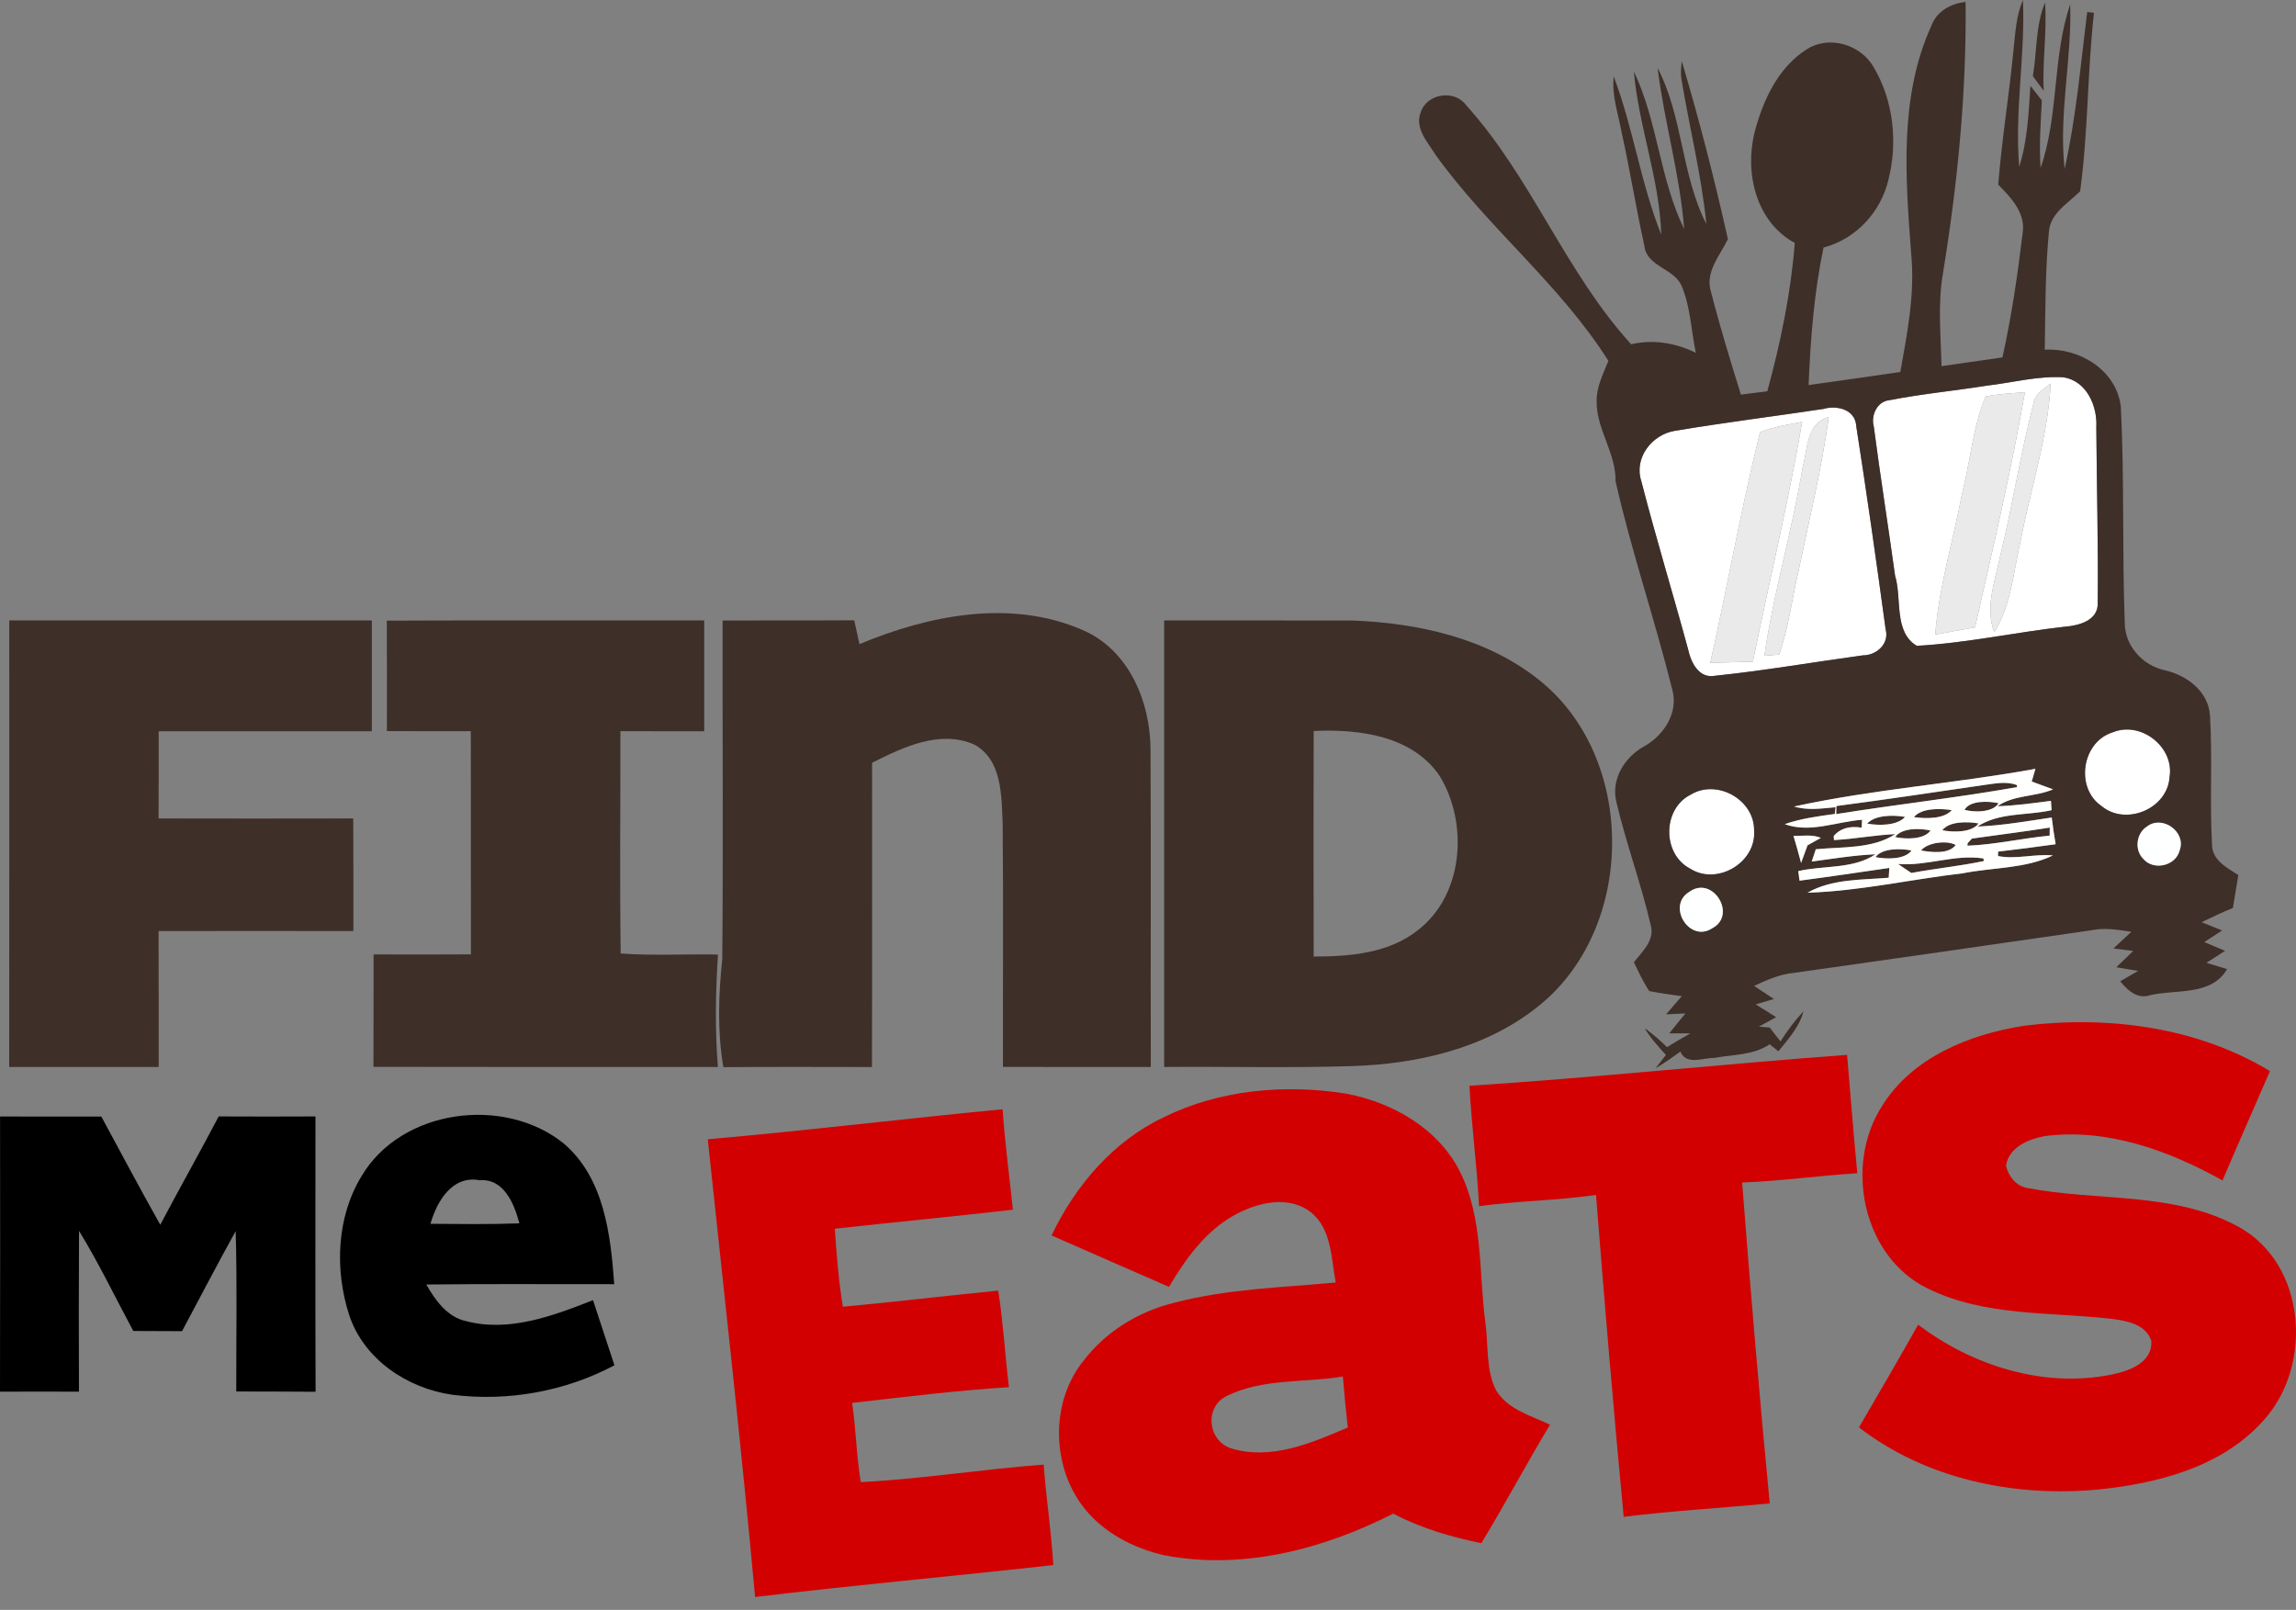
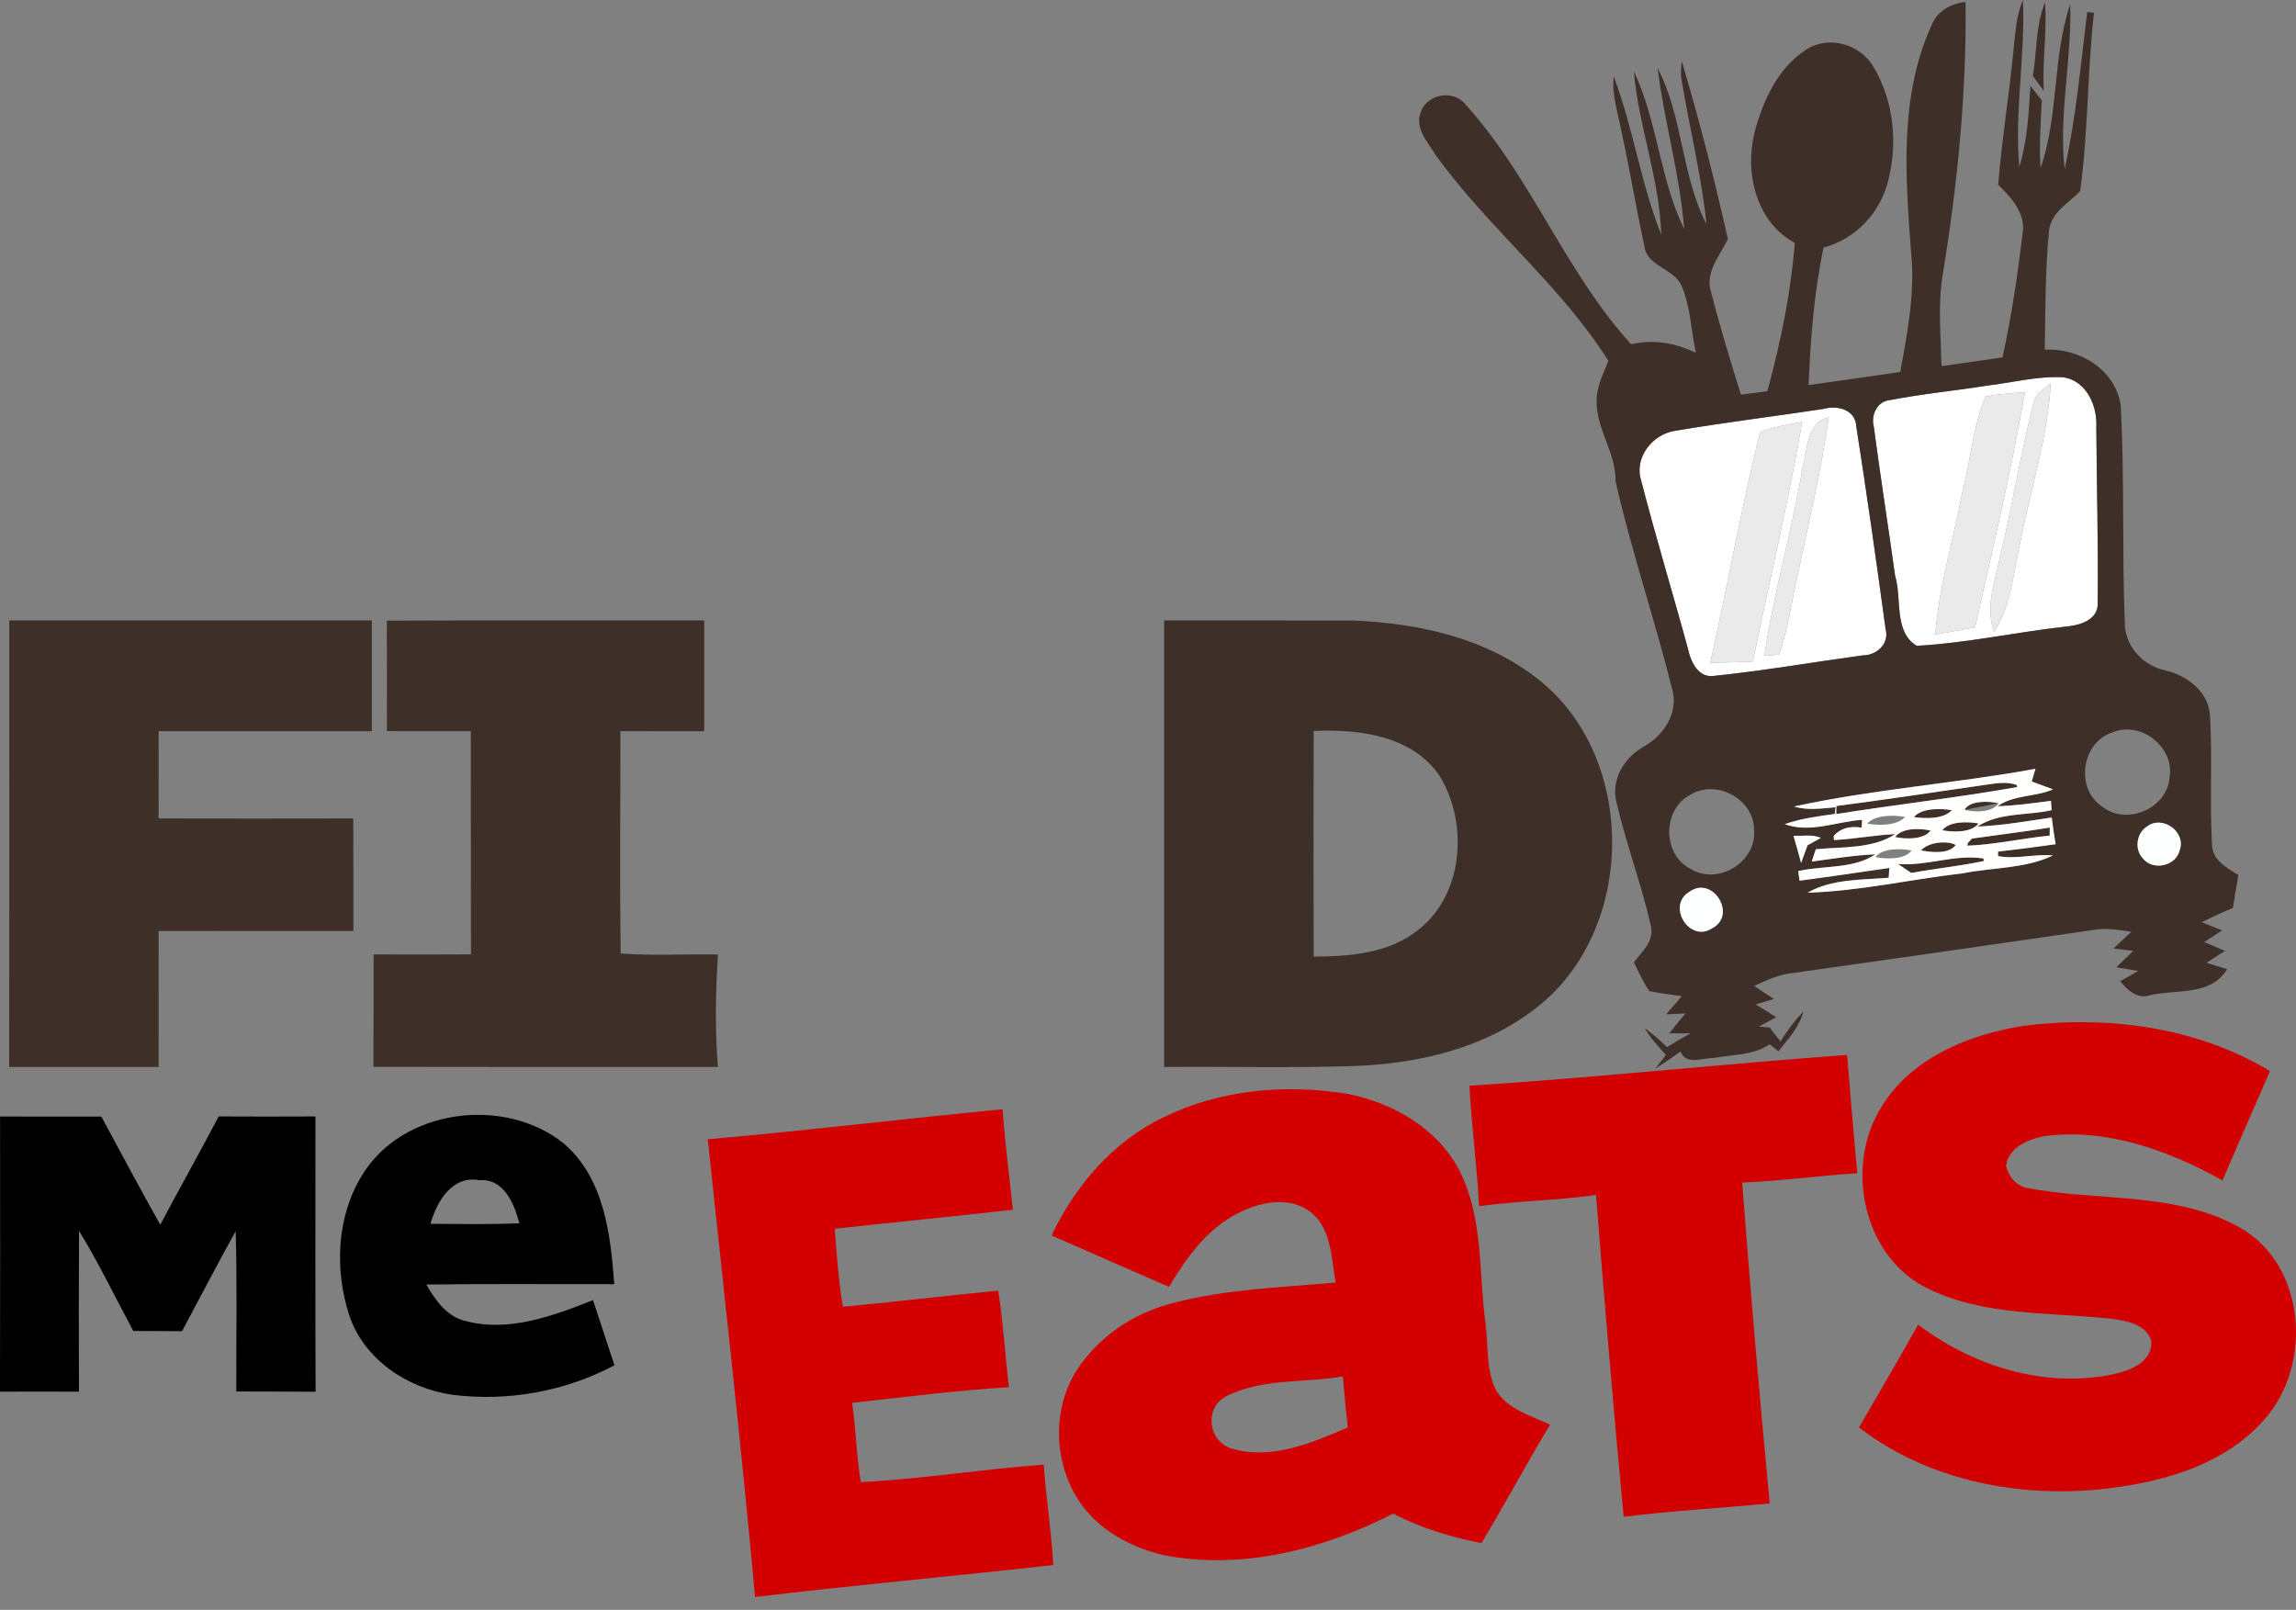
<svg xmlns="http://www.w3.org/2000/svg" width="174" height="122" viewBox="0 0 174 122" fill="none">
  <rect x="0" y="0" width="174" height="122" fill="#808080" stroke="none" />
  <path d="M150.557 29.228C152.496 29.004 154.424 28.475 156.388 28.592C158.144 28.877 158.963 30.785 158.867 32.398C158.897 36.81 159.019 41.222 158.973 45.633C159.06 47.028 157.538 47.414 156.449 47.496C152.715 47.918 149.01 48.737 145.26 48.941C143.494 47.888 144.146 45.343 143.616 43.629C143.097 39.858 142.497 36.098 142.003 32.327C141.769 31.467 142.258 30.404 143.219 30.322C145.647 29.849 148.115 29.615 150.557 29.228ZM154.124 30.505C153.117 34.367 152.521 38.326 151.57 42.204C151.178 44.066 150.43 46.03 151.127 47.913C152.455 45.796 152.592 43.252 153.152 40.876C153.915 36.942 155.203 33.085 155.406 29.06C154.923 29.483 154.241 29.803 154.124 30.505ZM150.471 30.047C149.499 32.393 149.326 34.978 148.69 37.426C148.013 40.977 146.944 44.468 146.659 48.086C147.667 47.908 148.669 47.725 149.677 47.542C151.015 41.619 152.414 35.701 153.457 29.722C152.46 29.808 151.453 29.849 150.471 30.047Z" fill="white" />
  <path d="M138.188 30.989C139.221 30.689 140.61 31.029 140.676 32.307C141.475 37.421 142.202 42.555 142.9 47.684C143.2 48.783 142.213 49.669 141.175 49.663C137.44 50.172 133.715 50.824 129.97 51.21C128.738 51.444 128.138 50.182 127.929 49.2C126.774 44.947 125.482 40.723 124.383 36.454C123.808 34.693 125.202 32.928 126.927 32.648C130.667 32.022 134.437 31.554 138.188 30.989ZM133.384 32.749C131.949 38.53 130.921 44.422 129.608 50.233C130.682 50.203 131.761 50.167 132.84 50.137C134.076 44.081 135.531 38.062 136.575 31.971C135.501 32.185 134.402 32.337 133.384 32.749ZM136.615 35.406C135.816 40.204 134.417 44.885 133.71 49.694C133.99 49.674 134.549 49.628 134.829 49.608C135.552 47.552 135.806 45.369 136.305 43.252C137.104 39.38 138.055 35.528 138.59 31.61C136.885 32.068 137.002 34.027 136.615 35.406Z" fill="white" />
-   <path d="M160.129 55.49C162.251 54.625 164.79 56.614 164.419 58.884C164.271 61.291 161.106 62.619 159.264 61.087C157.234 59.698 157.773 56.202 160.129 55.49Z" fill="white" />
-   <path d="M128.122 60.222C130.112 59.006 132.967 60.599 132.931 62.934C133.119 65.362 130.132 67.137 128.082 65.825C125.955 64.715 125.98 61.296 128.122 60.222Z" fill="white" />
  <path d="M146.36 1.969C146.767 0.845 147.82 0.285 148.96 0.137C149.037 7.037 148.35 13.942 147.24 20.746C146.844 23.061 147.078 25.417 147.139 27.747C148.675 27.529 150.217 27.31 151.754 27.086C152.446 23.967 152.909 20.802 153.286 17.637C153.514 16.131 152.4 14.97 151.433 13.993C151.703 10.589 152.258 7.221 152.588 3.827C152.726 2.534 152.787 1.206 153.306 0C153.489 4.213 152.66 8.432 153.026 12.645C153.652 10.66 153.738 8.564 153.871 6.508C154.161 6.875 154.446 7.241 154.741 7.607C154.649 9.312 154.527 11.017 154.644 12.721C156.038 8.737 155.53 4.315 156.888 0.331C157.02 4.488 156.003 8.656 156.466 12.803C157.336 8.89 157.682 4.885 158.176 0.911C158.303 0.926 158.562 0.952 158.689 0.967C158.186 5.46 158.252 10.019 157.641 14.492C156.751 15.403 155.423 16.1 155.28 17.509C154.99 20.491 155.011 23.504 154.96 26.501C157.59 26.348 160.394 28.048 160.725 30.811C161.005 36.271 160.816 41.756 161.025 47.226C161.035 48.961 162.394 50.437 164.058 50.793C165.727 51.175 167.365 52.391 167.482 54.228C167.676 57.48 167.452 60.741 167.635 63.993C167.63 65.178 168.77 65.763 169.63 66.313C169.492 67.142 169.355 67.977 169.218 68.806C168.414 69.137 167.625 69.504 166.851 69.885C167.238 70.043 168.017 70.353 168.403 70.511C167.951 70.806 167.498 71.101 167.05 71.391C167.442 71.559 168.23 71.89 168.622 72.058C168.271 72.282 167.569 72.735 167.213 72.964C167.604 73.081 168.388 73.32 168.78 73.442C167.574 75.488 164.948 74.958 162.969 75.411C161.987 75.747 161.249 75.06 160.679 74.363C161.02 74.17 161.697 73.778 162.038 73.579C161.626 73.508 160.796 73.371 160.384 73.3C160.705 72.989 161.346 72.374 161.666 72.063C161.29 72.017 160.542 71.921 160.165 71.875C160.613 71.452 161.066 71.03 161.524 70.613C160.521 70.46 159.504 70.287 158.496 70.496C150.996 71.59 143.49 72.658 135.985 73.722C134.901 73.819 133.903 74.261 132.932 74.714C133.308 74.963 134.056 75.457 134.433 75.706C134.087 75.808 133.395 76.012 133.049 76.114C133.568 76.429 134.087 76.755 134.601 77.085C134.275 77.263 133.624 77.62 133.298 77.798L134.117 77.869C134.382 78.225 134.651 78.571 134.936 78.917C135.445 78.108 136.02 77.335 136.677 76.638C136.366 77.823 135.522 78.739 134.774 79.67C134.55 79.487 134.331 79.309 134.112 79.136C132.876 79.981 131.308 79.909 129.894 80.174C129.039 80.149 127.818 80.769 127.344 79.691C126.734 80.138 126.103 80.571 125.462 80.963C125.66 80.708 126.052 80.2 126.25 79.945C125.67 79.304 125.08 78.668 124.642 77.915C125.243 78.352 125.803 78.831 126.332 79.355C126.917 78.989 127.507 78.642 128.113 78.312C127.711 78.312 126.912 78.307 126.51 78.307C126.902 77.793 127.319 77.299 127.731 76.8C127.365 76.816 126.632 76.851 126.266 76.867C126.658 76.403 127.054 75.946 127.456 75.493C126.627 75.376 125.798 75.269 124.988 75.106C124.525 74.419 124.184 73.661 123.823 72.923C124.444 72.119 125.426 71.259 125.1 70.114C124.378 66.969 123.233 63.932 122.5 60.787C122.068 59.082 123.101 57.393 124.571 56.579C126.103 55.729 127.248 53.984 126.713 52.188C125.401 46.921 123.63 41.761 122.434 36.469C122.47 34.306 120.958 32.515 120.999 30.368C120.994 29.294 121.503 28.323 121.89 27.346C118.241 21.565 112.776 17.275 108.807 11.754C108.217 10.793 107.199 9.744 107.662 8.523C108.115 7.093 110.217 6.747 111.107 7.969C116.058 13.444 118.633 20.624 123.615 26.089C125.289 25.697 126.993 25.987 128.52 26.74C128.159 25.056 128.118 23.27 127.441 21.667C126.846 20.303 124.76 20.211 124.612 18.598C123.981 15.754 123.528 12.874 122.892 10.029C122.643 8.625 122.129 7.231 122.292 5.791C123.777 9.699 124.342 13.907 125.899 17.789C125.772 13.596 124.185 9.582 123.818 5.409C125.625 9.19 125.782 13.586 127.634 17.362C127.319 13.24 126.123 9.246 125.619 5.15C127.533 8.813 127.416 13.281 129.319 16.985C128.942 13.266 128.026 9.627 127.416 5.943C127.355 5.511 127.4 5.073 127.456 4.646C128.779 9.088 129.934 13.601 130.947 18.12C130.331 19.397 129.166 20.654 129.685 22.186C130.352 24.781 131.135 27.346 131.934 29.905C132.596 29.819 133.262 29.737 133.934 29.651C134.936 25.972 135.72 22.221 136.015 18.41C133.069 16.812 132.204 13.088 132.972 10.019C133.598 7.623 134.743 5.124 136.901 3.75C138.605 2.641 141.012 3.363 141.994 5.094C143.495 7.612 143.831 10.793 143.114 13.617C142.528 16.08 140.661 18.11 138.193 18.761C137.476 22.191 137.206 25.692 137.063 29.182C139.379 28.857 141.699 28.531 144.014 28.19C144.544 25.224 145.139 22.221 144.834 19.194C144.406 13.449 143.913 7.358 146.36 1.969ZM150.558 29.228C148.116 29.615 145.648 29.849 143.22 30.322C142.259 30.404 141.77 31.467 142.004 32.327C142.498 36.098 143.098 39.858 143.617 43.629C144.147 45.343 143.495 47.888 145.261 48.941C149.011 48.737 152.716 47.918 156.451 47.496C157.539 47.414 159.061 47.028 158.974 45.633C159.02 41.222 158.898 36.81 158.868 32.398C158.964 30.785 158.145 28.877 156.389 28.592C154.425 28.475 152.497 29.004 150.558 29.228ZM138.188 30.989C134.438 31.554 130.667 32.022 126.927 32.648C125.202 32.928 123.808 34.693 124.383 36.454C125.482 40.723 126.775 44.947 127.93 49.2C128.138 50.183 128.739 51.444 129.97 51.211C133.715 50.824 137.44 50.172 141.175 49.664C142.213 49.669 143.2 48.783 142.9 47.684C142.203 42.555 141.475 37.421 140.676 32.307C140.61 31.03 139.221 30.689 138.188 30.989ZM160.13 55.49C157.774 56.202 157.234 59.698 159.264 61.087C161.106 62.619 164.272 61.291 164.419 58.884C164.791 56.614 162.251 54.625 160.13 55.49ZM135.964 61.118C136.992 61.433 138.061 61.265 139.109 61.174L139.048 61.683C137.766 61.861 136.478 62.029 135.257 62.456C137.17 63.158 139.175 62.263 141.114 62.125L141.083 62.721C140.162 62.573 139.455 62.782 138.967 63.352L138.987 63.662C140.544 63.581 142.076 63.28 143.638 63.209C141.897 64.344 139.613 64.161 137.608 64.359C137.532 64.593 137.379 65.056 137.303 65.29C138.905 65.077 140.508 64.807 142.132 64.741C140.437 65.876 138.208 65.57 136.28 66.013L136.376 66.74C138.646 66.44 140.91 66.104 143.18 65.774C143.165 65.962 143.144 66.333 143.134 66.517C141.073 66.69 138.829 66.593 136.982 67.651C140.936 67.529 144.818 66.634 148.741 66.181C151.016 65.728 153.453 65.845 155.58 64.827C154.191 64.695 152.787 65.143 151.418 64.873C151.418 64.792 151.423 64.624 151.423 64.537C152.878 64.364 154.334 64.186 155.784 63.977C155.667 63.306 155.57 62.629 155.489 61.952C153.616 62.232 151.749 62.558 149.856 62.639C151.489 61.555 153.616 61.815 155.479 61.398L155.428 60.69C154.079 60.863 152.731 61.057 151.377 61.097C152.609 60.227 154.227 60.405 155.591 59.82C155.189 59.673 154.38 59.372 153.972 59.225C154.044 58.986 154.181 58.502 154.252 58.263C148.182 59.372 141.989 59.805 135.964 61.118ZM128.123 60.222C125.981 61.296 125.955 64.715 128.082 65.825C130.133 67.137 133.12 65.362 132.932 62.934C132.967 60.599 130.113 59.006 128.123 60.222ZM162.709 62.634C161.895 63.143 161.732 64.395 162.424 65.082C163.193 66.013 164.903 65.621 165.182 64.441C165.701 63.051 163.875 61.733 162.709 62.634ZM135.919 63.346C136.122 64.023 136.315 64.71 136.494 65.397C136.651 64.949 136.814 64.502 136.982 64.059C137.236 63.922 137.74 63.636 137.995 63.494C137.333 63.219 136.605 63.357 135.919 63.346ZM128.031 67.58C126.271 68.628 128.031 71.488 129.761 70.343C131.67 69.346 129.802 66.313 128.031 67.58Z" fill="#3E2F28" />
  <path d="M154.059 5.765C154.374 3.913 154.252 1.954 154.98 0.193C155.142 2.427 154.766 4.651 154.883 6.885C154.608 6.508 154.333 6.137 154.059 5.765Z" fill="#3E2F28" />
-   <path d="M65.133 48.814C70.389 46.616 76.582 45.384 81.996 47.725C85.532 49.211 87.176 53.154 87.191 56.792C87.232 64.812 87.191 72.837 87.212 80.856C83.477 80.856 79.742 80.861 76.007 80.851C75.996 74.704 76.042 68.552 75.986 62.4C75.89 60.314 75.956 57.586 73.839 56.426C71.224 55.276 68.43 56.63 66.089 57.805C66.089 65.494 66.105 73.177 66.079 80.861C62.324 80.856 58.574 80.841 54.818 80.871C54.36 78.159 54.447 75.406 54.737 72.679C54.813 64.13 54.747 55.576 54.762 47.023C58.085 47.007 61.413 47.028 64.736 47.007C64.863 47.608 64.995 48.213 65.133 48.814Z" fill="#3E2F28" />
  <path d="M0.702 47.018C9.862 47.023 19.021 47.018 28.18 47.018C28.18 49.816 28.18 52.615 28.18 55.414C22.791 55.414 17.408 55.408 12.024 55.414C12.024 57.617 12.029 59.82 12.019 62.023C16.935 62.034 21.855 62.034 26.771 62.023C26.791 64.868 26.776 67.712 26.781 70.557C21.86 70.552 16.94 70.547 12.019 70.557C12.029 73.992 12.024 77.421 12.024 80.856C8.249 80.856 4.473 80.861 0.697 80.856C0.707 69.575 0.702 58.294 0.702 47.018Z" fill="#3E2F28" />
  <path d="M29.314 47.033C37.334 46.997 45.348 47.028 53.368 47.018C53.368 49.816 53.368 52.615 53.368 55.414C51.251 55.414 49.129 55.419 47.017 55.408C47.022 61.026 46.961 66.644 47.038 72.256C49.49 72.445 51.953 72.282 54.411 72.338C54.228 75.172 54.177 78.017 54.406 80.856C45.704 80.856 37.003 80.866 28.302 80.846C28.317 78.006 28.302 75.167 28.312 72.328C30.77 72.338 33.233 72.338 35.69 72.323C35.675 66.685 35.69 61.047 35.68 55.408C33.558 55.414 31.441 55.414 29.32 55.403C29.325 52.615 29.33 49.821 29.314 47.033Z" fill="#3E2F28" />
  <path d="M88.224 47.017C92.981 47.028 97.744 47.007 102.502 47.023C107.417 47.216 112.536 48.32 116.485 51.409C124.113 57.306 124.036 70.46 116.449 76.358C112.501 79.467 107.392 80.637 102.456 80.79C97.714 80.942 92.966 80.815 88.224 80.856C88.224 69.575 88.224 58.299 88.224 47.017ZM99.556 55.393C99.54 61.092 99.54 66.791 99.556 72.49C102.288 72.485 105.26 72.251 107.478 70.47C110.923 67.794 111.285 62.415 109.122 58.833C107.046 55.734 102.98 55.24 99.556 55.393Z" fill="#3E2F28" />
  <path d="M139.17 61.082C142.854 60.599 146.528 60.049 150.206 59.51C151.077 59.408 151.972 59.169 152.837 59.489L152.868 59.647C148.319 60.456 143.719 60.96 139.154 61.693L139.17 61.082Z" fill="#3E2F28" />
-   <path d="M148.879 61.372C149.281 60.645 150.685 60.7 151.459 60.868C151.031 61.576 149.642 61.576 148.879 61.372Z" fill="#3E2F28" />
+   <path d="M148.879 61.372C149.281 60.645 150.685 60.7 151.459 60.868Z" fill="#3E2F28" />
  <path d="M145.047 61.922C145.607 61.225 147.026 61.255 147.912 61.392C147.337 62.074 145.922 62.054 145.047 61.922Z" fill="#3E2F28" />
-   <path d="M141.5 62.415C142.106 61.749 143.485 61.749 144.375 61.907C143.775 62.583 142.38 62.573 141.5 62.415Z" fill="#3E2F28" />
  <path d="M147.2 62.919C147.714 62.227 149.103 62.252 149.943 62.4C149.434 63.102 148.03 63.087 147.2 62.919Z" fill="#3E2F28" />
  <path d="M143.622 63.433C144.105 62.731 145.49 62.751 146.304 62.939C145.815 63.632 144.426 63.611 143.622 63.433Z" fill="#3E2F28" />
  <path d="M149.439 63.55C151.408 63.265 153.377 63.031 155.341 62.715L155.331 63.326C153.245 63.525 151.194 64.008 149.098 64.089L149.118 63.896C149.199 63.809 149.362 63.636 149.439 63.55Z" fill="#3E2F28" />
  <path d="M145.586 64.451C146.064 63.845 147.535 63.657 148.212 64.033C147.698 64.746 146.375 64.593 145.586 64.451Z" fill="#3E2F28" />
-   <path d="M142.131 64.954C142.645 64.262 144.029 64.288 144.863 64.451C144.365 65.148 142.955 65.122 142.131 64.954Z" fill="#3E2F28" />
  <path d="M143.841 65.474C146.019 65.652 148.156 64.715 150.313 65.056L150.344 65.25C148.527 65.636 146.675 65.814 144.848 66.155C144.507 65.931 144.172 65.703 143.841 65.474Z" fill="#3E2F28" />
  <path d="M0.005 84.611C2.565 84.621 5.119 84.611 7.679 84.616C9.159 87.349 10.62 90.102 12.146 92.814C13.596 90.066 15.128 87.359 16.573 84.606C19.021 84.616 21.463 84.621 23.906 84.606C23.906 91.562 23.89 98.513 23.916 105.469C21.911 105.449 19.911 105.459 17.906 105.449C17.896 101.398 17.978 97.348 17.861 93.297C16.466 95.806 15.148 98.355 13.795 100.879C12.563 100.879 11.332 100.874 10.101 100.864C8.737 98.33 7.495 95.73 5.989 93.277C5.964 97.338 5.969 101.398 5.984 105.464C3.989 105.454 1.995 105.454 0 105.464C0.02 98.513 0.01 91.562 0.005 84.611Z" fill="black" />
  <path d="M27.391 89.145C30.403 84.031 38.189 83.019 42.707 86.642C45.786 89.262 46.274 93.541 46.549 97.317C41.801 97.327 37.054 97.282 32.306 97.343C32.993 98.538 33.884 99.811 35.334 100.121C38.596 100.971 41.924 99.714 44.941 98.528C45.475 100.177 46.03 101.815 46.564 103.464C42.829 105.449 38.479 106.227 34.286 105.698C30.866 105.215 27.559 103.011 26.455 99.632C25.361 96.228 25.503 92.249 27.391 89.145ZM32.622 92.743C34.866 92.758 37.115 92.793 39.359 92.707C38.977 91.237 38.189 89.293 36.347 89.44C34.26 89.048 33.105 91.053 32.622 92.743Z" fill="black" />
  <path d="M154.124 30.505C154.241 29.803 154.923 29.483 155.406 29.06C155.203 33.085 153.915 36.942 153.152 40.876C152.592 43.252 152.455 45.796 151.127 47.913C150.43 46.03 151.178 44.066 151.569 42.204C152.521 38.326 153.116 34.368 154.124 30.505Z" fill="#EAEAEA" />
  <path d="M150.469 30.047C151.452 29.849 152.459 29.808 153.456 29.722C152.413 35.701 151.014 41.619 149.676 47.542C148.668 47.725 147.666 47.908 146.658 48.086C146.943 44.468 148.012 40.977 148.689 37.426C149.325 34.978 149.498 32.393 150.469 30.047Z" fill="#EAEAEA" />
  <path d="M133.383 32.749C134.401 32.337 135.5 32.185 136.574 31.971C135.53 38.062 134.075 44.081 132.839 50.137C131.76 50.167 130.681 50.203 129.607 50.233C130.92 44.422 131.948 38.53 133.383 32.749Z" fill="#EAEAEA" />
  <path d="M136.614 35.406C137 34.027 136.883 32.068 138.588 31.61C138.054 35.528 137.102 39.38 136.303 43.252C135.804 45.369 135.55 47.552 134.827 49.608C134.548 49.628 133.988 49.674 133.708 49.694C134.415 44.886 135.815 40.204 136.614 35.406Z" fill="#EAEAEA" />
  <path d="M135.964 61.118C141.989 59.805 148.182 59.372 154.252 58.263C154.181 58.502 154.043 58.986 153.972 59.225C154.379 59.372 155.188 59.673 155.59 59.82C154.227 60.405 152.609 60.227 151.377 61.097C152.731 61.057 154.079 60.863 155.428 60.69L155.478 61.398C153.616 61.815 151.489 61.555 149.856 62.639C151.749 62.558 153.616 62.232 155.489 61.952C155.57 62.629 155.667 63.306 155.784 63.977C154.334 64.186 152.878 64.364 151.423 64.537C151.423 64.624 151.418 64.792 151.418 64.873C152.787 65.143 154.191 64.695 155.58 64.827C153.453 65.845 151.016 65.728 148.741 66.181C144.818 66.634 140.936 67.529 136.982 67.651C138.829 66.593 141.073 66.69 143.134 66.517C143.144 66.334 143.164 65.962 143.18 65.774C140.91 66.105 138.646 66.44 136.376 66.74L136.28 66.013C138.208 65.57 140.437 65.876 142.131 64.741C140.508 64.807 138.905 65.077 137.302 65.29C137.379 65.056 137.531 64.593 137.608 64.359C139.613 64.161 141.897 64.344 143.638 63.209C142.075 63.28 140.544 63.581 138.987 63.662L138.966 63.352C139.455 62.782 140.162 62.573 141.083 62.721L141.114 62.125C139.175 62.263 137.17 63.158 135.257 62.456C136.478 62.029 137.765 61.861 139.048 61.683L139.109 61.174C138.061 61.265 136.992 61.433 135.964 61.118ZM139.17 61.082L139.155 61.693C143.719 60.96 148.319 60.456 152.868 59.647L152.838 59.489C151.972 59.169 151.077 59.408 150.207 59.51C146.528 60.049 142.854 60.599 139.17 61.082ZM148.879 61.372C149.642 61.576 151.031 61.576 151.459 60.868C150.685 60.7 149.281 60.645 148.879 61.372ZM145.047 61.922C145.922 62.054 147.337 62.074 147.912 61.392C147.026 61.255 145.607 61.225 145.047 61.922ZM141.5 62.415C142.381 62.573 143.775 62.583 144.375 61.907C143.485 61.749 142.106 61.749 141.5 62.415ZM147.199 62.919C148.029 63.087 149.433 63.102 149.942 62.4C149.103 62.252 147.713 62.227 147.199 62.919ZM143.622 63.433C144.426 63.611 145.815 63.632 146.304 62.939C145.49 62.751 144.106 62.731 143.622 63.433ZM149.438 63.55C149.362 63.637 149.199 63.81 149.118 63.896L149.098 64.089C151.194 64.008 153.245 63.525 155.331 63.326L155.341 62.715C153.377 63.031 151.408 63.265 149.438 63.55ZM145.586 64.451C146.375 64.593 147.698 64.746 148.212 64.034C147.535 63.657 146.065 63.845 145.586 64.451ZM142.131 64.954C142.956 65.122 144.365 65.148 144.864 64.451C144.029 64.288 142.645 64.262 142.131 64.954ZM143.841 65.474C144.172 65.703 144.508 65.931 144.849 66.155C146.675 65.814 148.528 65.636 150.344 65.25L150.314 65.056C148.156 64.715 146.019 65.652 143.841 65.474Z" fill="#FFFFFE" />
  <path d="M162.71 62.634C163.875 61.733 165.702 63.051 165.183 64.441C164.903 65.621 163.193 66.013 162.425 65.082C161.733 64.395 161.896 63.143 162.71 62.634Z" fill="#FEFFFF" />
  <path d="M135.919 63.346C136.606 63.357 137.334 63.219 137.995 63.494C137.741 63.637 137.237 63.922 136.982 64.059C136.815 64.502 136.652 64.949 136.494 65.397C136.316 64.71 136.122 64.023 135.919 63.346Z" fill="#FEFFFF" />
  <path d="M128.032 67.58C129.803 66.313 131.67 69.346 129.762 70.343C128.032 71.488 126.271 68.628 128.032 67.58Z" fill="#FEFFFF" />
  <path d="M153.403 77.732C159.743 76.948 166.49 77.818 172.026 81.171C170.836 83.934 169.609 86.682 168.429 89.455C164.353 87.181 159.682 85.481 154.95 86.097C153.713 86.336 152.232 86.932 152.024 88.346C152.222 89.155 152.761 89.852 153.616 90.025C158.924 91.058 164.75 90.28 169.65 92.972C174.764 95.78 175.319 103.433 171.579 107.596C168.424 111.183 163.478 112.44 158.898 112.888C152.594 113.458 145.958 112.089 140.88 108.171C142.381 105.581 143.902 103.001 145.363 100.386C149.474 103.5 154.873 105.204 160.002 104.171C161.32 103.907 163.157 103.276 163.03 101.602C162.618 100.355 161.188 100.095 160.058 99.948C155.397 99.414 150.416 99.775 146.096 97.648C141.15 95.246 139.735 88.275 142.64 83.797C144.935 80.113 149.276 78.373 153.403 77.732Z" fill="#D20001" />
  <path d="M111.361 82.281C120.912 81.665 130.433 80.642 139.979 79.94C140.228 82.932 140.473 85.924 140.752 88.911C137.837 89.089 134.941 89.506 132.026 89.613C132.652 97.724 133.338 105.835 134.117 113.931C130.428 114.287 126.723 114.486 123.05 114.949C122.276 106.822 121.594 98.691 120.953 90.555C118.012 90.977 115.03 91.002 112.089 91.404C111.936 88.351 111.519 85.329 111.361 82.281Z" fill="#D20001" />
  <path d="M88.193 84.667C92.437 82.571 97.373 82.143 102.008 82.876C105.53 83.537 109.01 85.522 110.654 88.814C112.404 92.335 112.063 96.381 112.562 100.177C112.811 101.902 112.577 103.764 113.381 105.367C114.267 106.822 116.022 107.275 117.467 107.967C115.676 110.929 114.058 113.987 112.262 116.943C109.952 116.475 107.677 115.809 105.586 114.704C100.278 117.406 94.198 118.999 88.249 117.864C85.924 117.335 83.67 116.18 82.168 114.292C79.675 111.137 79.573 106.253 82.128 103.103C83.822 100.889 86.305 99.378 89.002 98.722C92.992 97.673 97.139 97.572 101.225 97.19C100.884 95.399 100.93 93.236 99.434 91.939C97.709 90.519 95.281 91.114 93.511 92.106C91.323 93.323 89.842 95.419 88.59 97.521C85.618 96.233 82.657 94.921 79.69 93.623C81.497 89.847 84.357 86.484 88.193 84.667ZM92.981 105.784C91.257 106.609 91.511 109.153 93.277 109.753C96.279 110.69 99.398 109.362 102.141 108.176C101.993 106.889 101.871 105.601 101.769 104.314C98.849 104.802 95.689 104.441 92.981 105.784Z" fill="#D20001" />
  <path d="M53.638 86.336C61.097 85.685 68.527 84.774 75.981 84.062C76.154 86.606 76.5 89.135 76.76 91.674C72.267 92.188 67.763 92.621 63.265 93.114C63.397 95.088 63.555 97.068 63.876 99.027C67.804 98.666 71.722 98.187 75.65 97.806C76.027 100.233 76.169 102.685 76.46 105.123C72.485 105.372 68.532 105.866 64.578 106.314C64.868 108.303 64.904 110.328 65.234 112.318C69.87 112.079 74.465 111.336 79.095 110.99C79.278 113.534 79.675 116.053 79.823 118.602C72.297 119.447 64.746 120.119 57.225 121.024C56.167 109.453 54.864 97.897 53.638 86.336Z" fill="#D20001" />
  <path d="M136.396 78.805C136.697 79.116 136.697 79.116 136.396 78.805V78.805Z" fill="#726763" />
  <path d="M125.131 79.838C125.426 80.154 125.426 80.154 125.131 79.838V79.838Z" fill="#5B504E" />
</svg>